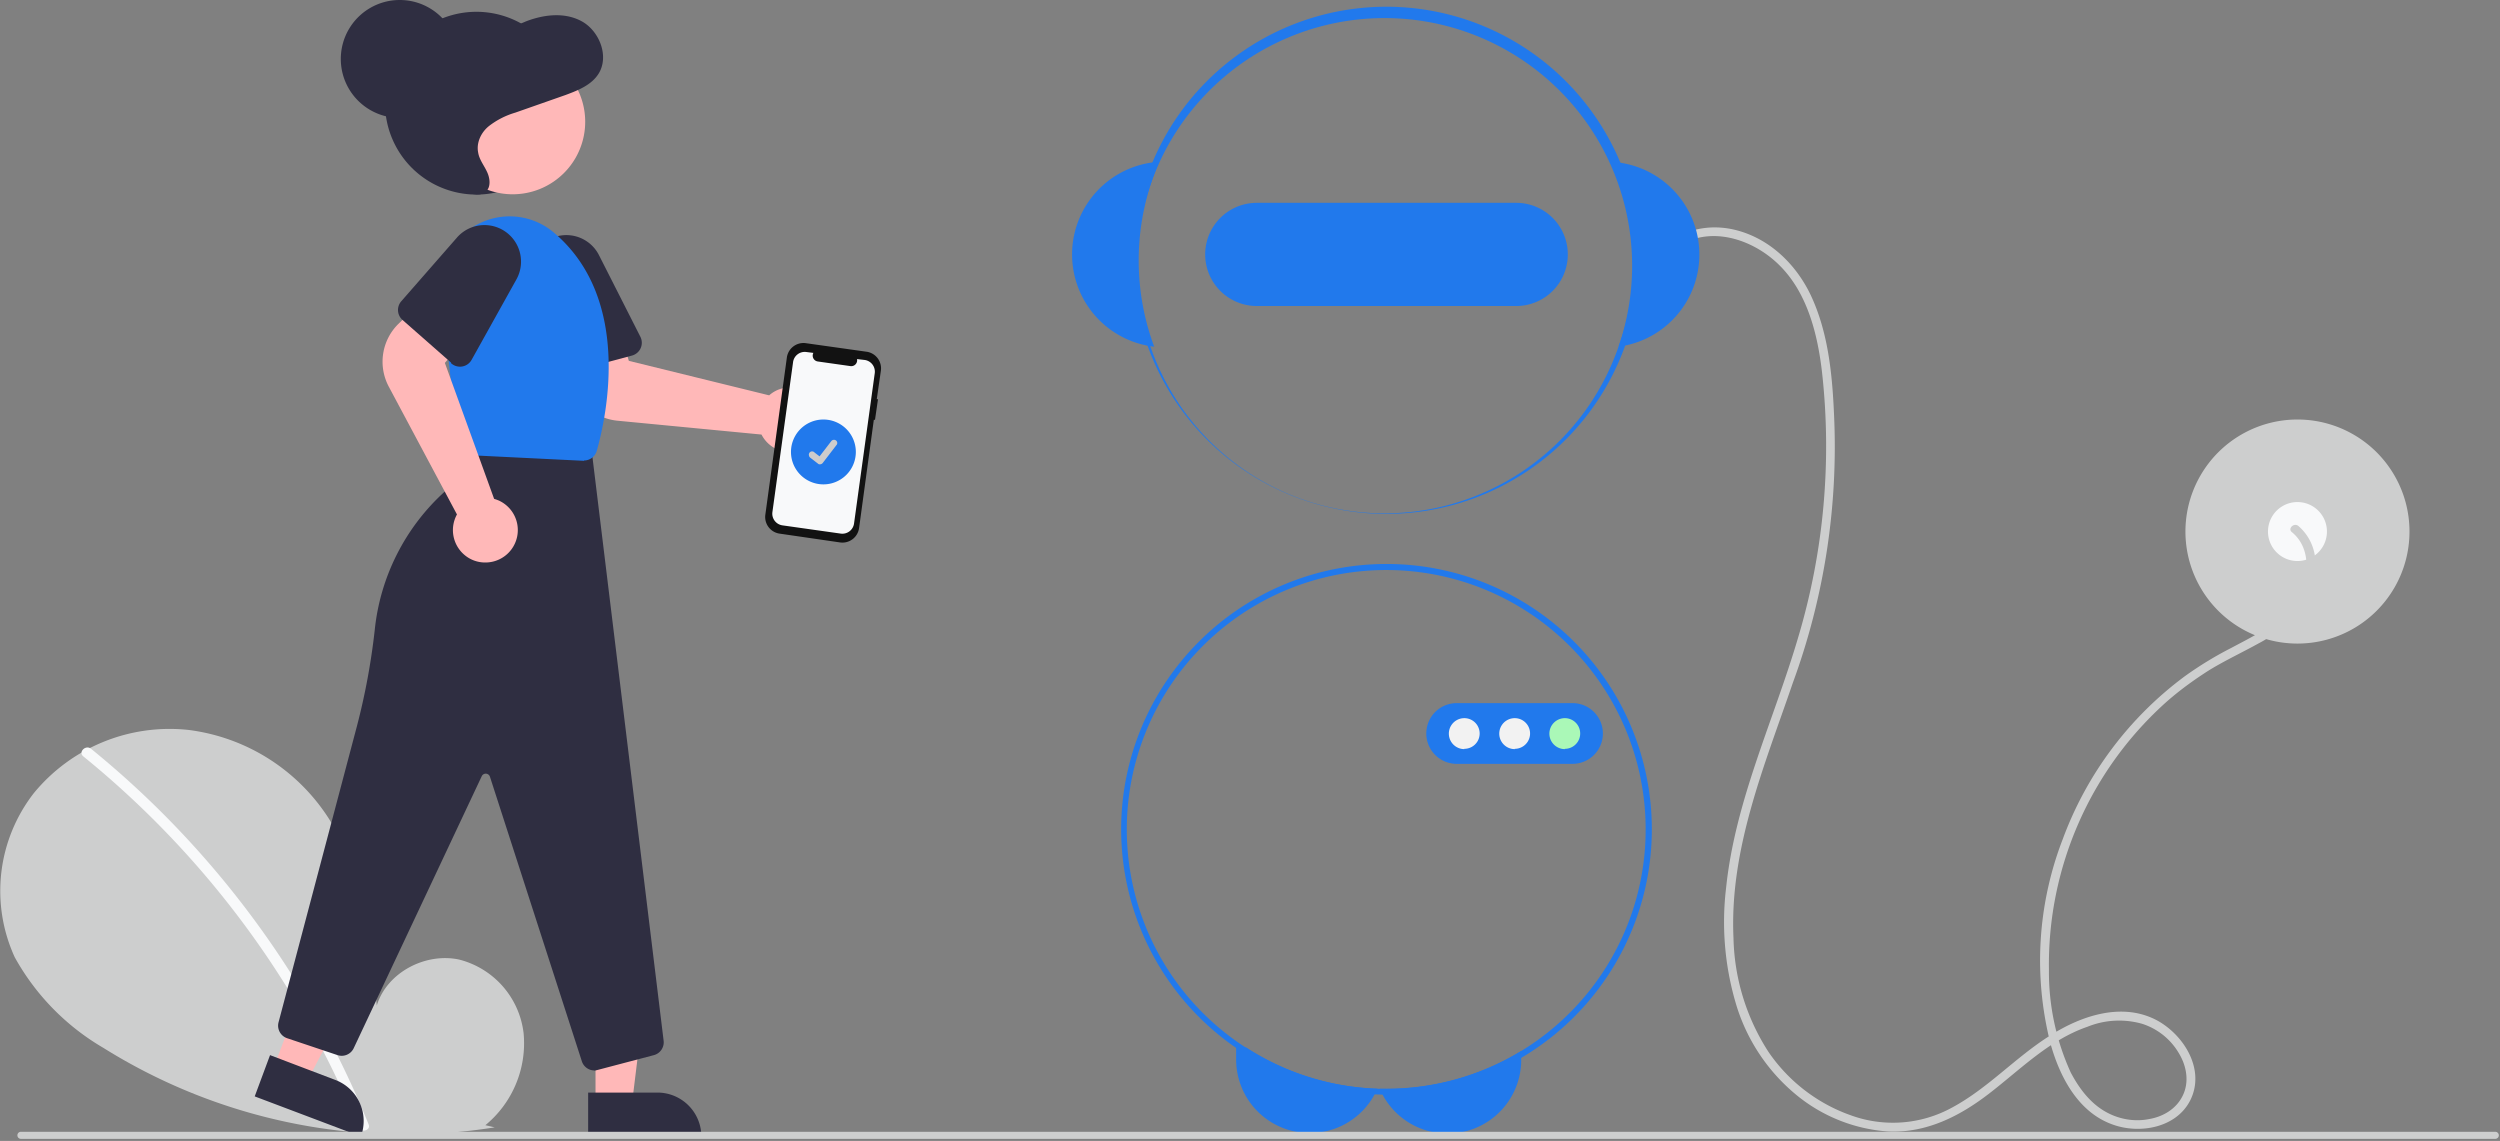
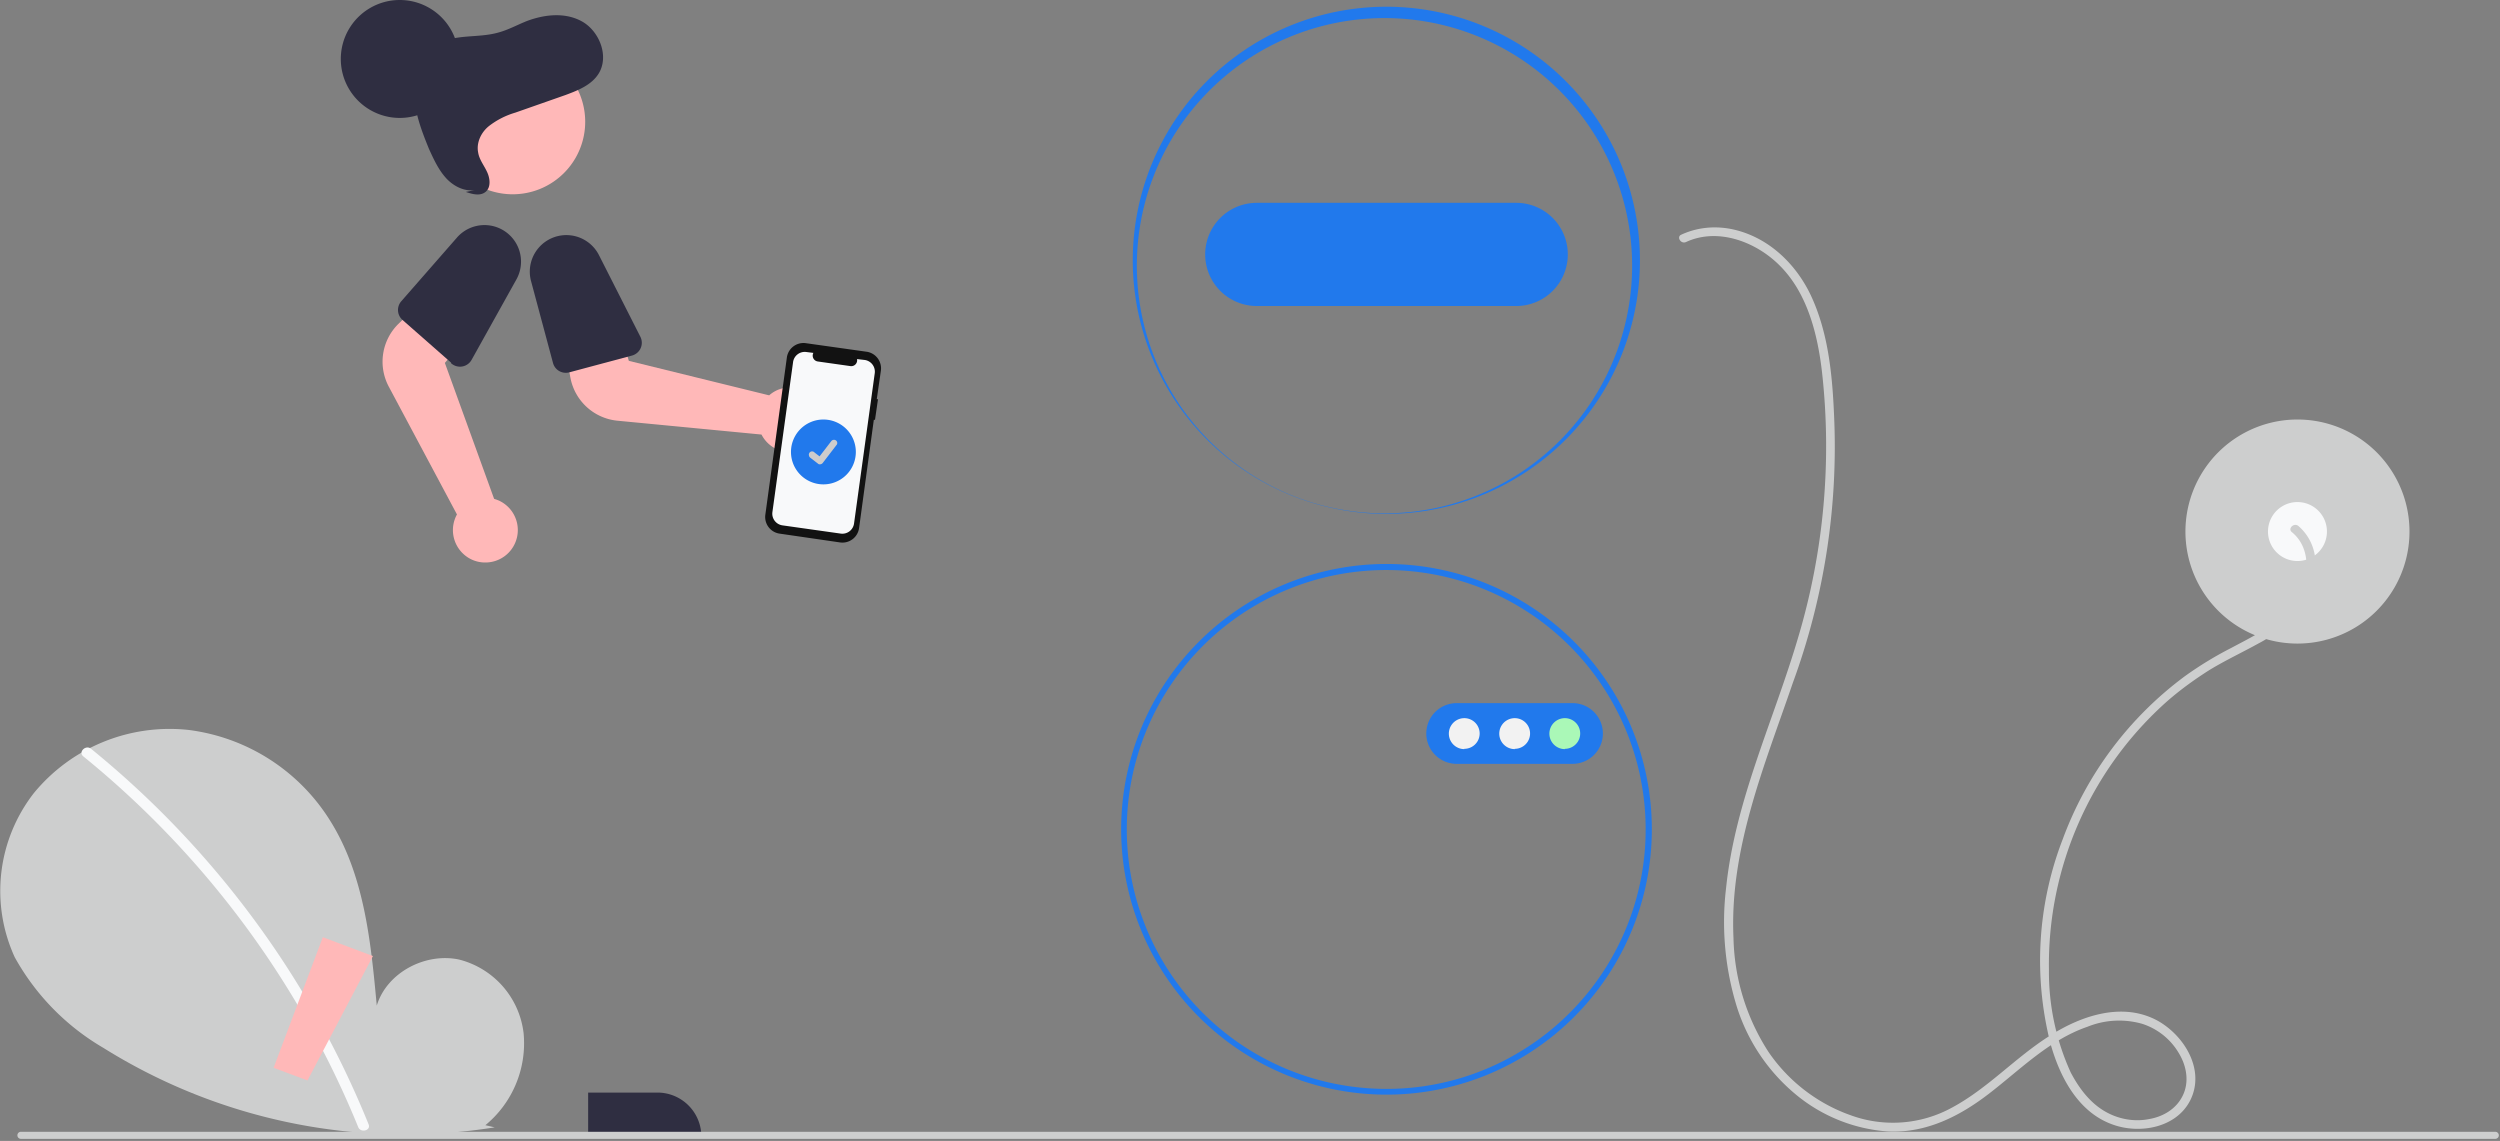
<svg xmlns="http://www.w3.org/2000/svg" width="848" height="387" fill="none">
  <rect width="100%" height="100%" fill="#808080" stroke="none" />
  <path fill="#CDCECE" d="M779.3 218.3a38 38 0 1 0 0-76 38 38 0 0 0 0 76Z" />
  <path fill="#F8F9FA" d="M779.3 190.3a10 10 0 1 0 0-20 10 10 0 0 0 0 20Z" />
  <path fill="#CDCECE" d="M777.4 180.5c4.3 3.5 5.5 8.9 4.8 14.1-1 5.7-4 11-8.4 14.7-5 4.4-11.2 7.4-17 10.5-5.5 2.8-10.7 6-15.6 9.5a120.7 120.7 0 0 0-41.5 55.3 114.2 114.2 0 0 0-4.2 69.3c3.1 11.2 9.3 23.3 21 27.5 9.2 3.4 21.8 1.2 26.5-8.3 5-10.2-2-21.7-11-26.8-11.9-6.6-26-1.8-36.5 4.9-11.7 7.3-21 17.8-33.2 24.4a41.7 41.7 0 0 1-34.8 2.6c-11.2-4-21-11.6-27.7-21.5a74 74 0 0 1-11.8-38.5c-1.4-30.2 10.5-58.4 20.1-86.5a232.5 232.5 0 0 0 14-91.2c-.6-13.7-2-28-8-40.6-5.3-11-15-20-27.3-22.3-5.6-1-11.3-.4-16.5 2-1.7.7-.2 3.3 1.6 2.5 10.8-5 23.7-.1 31.7 7.9 9.4 9.3 12.9 23.2 14.4 36 3.4 30.1.7 60.8-8 90-8.3 28.3-21.4 55.4-24.5 85.1a97.4 97.4 0 0 0 3.7 40.6 63.4 63.4 0 0 0 20 29.6 55 55 0 0 0 31.2 12.5c12.9.6 24.2-5.1 34.1-12.7 10.7-8.2 20.5-18.3 33.5-22.8a28.6 28.6 0 0 1 18.7-1c5.2 1.7 9.6 5.2 12.4 10 2.6 4.3 3.6 9.8 1.2 14.5-2.2 4.4-6.6 7-11.4 7.8-5 1-10.3 0-14.7-2.5-5.3-3-9-8-11.8-13.3A82.2 82.2 0 0 1 695 329a119.5 119.5 0 0 1 40.4-91.4c4.4-3.8 9.1-7.2 14-10.3 5.4-3.3 11.2-6 16.6-9a45 45 0 0 0 14.5-11.9c3.1-4.3 4.9-9.6 4.9-15a16.7 16.7 0 0 0-5.8-13c-1.5-1.2-3.7.9-2.2 2.1Z" />
-   <path fill="#2179EC" d="M422.7 355.3a87.3 87.3 0 0 0 44.5 14 25 25 0 0 1-44.3 3 25 25 0 0 1-3.6-13v-4h3.4Zm93.3 1.2v2.8a25 25 0 0 1-48 10h2.3c16 0 31.9-4.4 45.7-12.8Zm33.6-301.4-2.3-.2a84 84 0 0 1 1.7 62.7l2.3-.4a31.5 31.5 0 0 0-1.7-62Zm-156.4-.2-2.3.2a31.5 31.5 0 0 0 .6 62.5 84 84 0 0 1 1.7-62.7Z" />
  <path fill="#2179EC" d="M549.6 55.1a86 86 0 1 0-158.7 66.4 86 86 0 0 0 158.7-66.4Zm-.6 62.5A84 84 0 1 1 391.6 59 84 84 0 0 1 549 117.6Z" />
  <path fill="#2179EC" d="M514.3 68.8h-88a17.5 17.5 0 1 0 0 35h88a17.5 17.5 0 0 0 0-35Zm-44 122.5a90 90 0 1 0 0 180 90 90 0 0 0 0-180ZM516 356.5a87.5 87.5 0 0 1-48.8 12.8 88 88 0 1 1 48.8-12.8Z" />
  <path fill="#2179EC" d="M533.4 259.1h-39.3a10.3 10.3 0 0 1 0-20.6h39.3a10.3 10.3 0 1 1 0 20.6Z" />
  <path fill="#F2F2F2" d="M496.7 254a5.2 5.2 0 1 0 0-10.4 5.2 5.2 0 0 0 0 10.5Zm17.1 0a5.2 5.2 0 1 0 0-10.4 5.2 5.2 0 0 0 0 10.5Z" />
  <path fill="#AAF8B7" d="M530.8 254a5.2 5.2 0 1 0 0-10.4 5.2 5.2 0 0 0 0 10.5Z" />
  <path fill="#CDCECE" d="M164.6 381.7a36 36 0 0 0 13-31.3 29.3 29.3 0 0 0-21.8-24.9c-11.5-2.5-24.6 4.4-28 15.6-2-21.6-4.2-44.2-15.8-62.7a66.4 66.4 0 0 0-48-30.8A59.6 59.6 0 0 0 11.5 269 54 54 0 0 0 5 324.7a81 81 0 0 0 30 30.7 193 193 0 0 0 132.8 27l-3-.7Z" />
  <path fill="#F8F9FA" d="M30.9 254A317.7 317.7 0 0 1 125 381.3c1 2.2-2.7 3.1-3.5 1a315.3 315.3 0 0 0-93.2-125.7c-1.9-1.5.8-4.1 2.6-2.6Z" />
-   <path fill="#2F2E41" d="M161.6 66a31 31 0 1 0 0-62 31 31 0 0 0 0 62Z" />
+   <path fill="#2F2E41" d="M161.6 66Z" />
  <path fill="#FFB8B8" d="M277.2 148.5a10.8 10.8 0 0 1-6.2 4.5 11 11 0 0 1-12.7-5.6l-48.9-4.7a18 18 0 0 1-15.9-14.5l-2.7-14.6 19-3 3.5 11.8 47.6 11.7a10.6 10.6 0 0 1 8.3-2.6 11 11 0 0 1 8 17Z" />
  <path fill="#2F2E41" d="m214.4 120.6-21.3 5.7a4.5 4.5 0 0 1-5.5-3.1l-7.4-27.6a12.4 12.4 0 0 1 23-9l14 27.6a4.5 4.5 0 0 1-2.8 6.4Z" />
-   <path fill="#FFB8B8" d="M202 374.1h12.4l5.8-47.3H202v47.3Z" />
  <path fill="#2F2E41" d="M238 385.5h-38.5v-14.9H223a14.9 14.9 0 0 1 14.9 15Z" />
  <path fill="#FFB8B8" d="m92.8 362.2 11.5 4.3 22.2-42.2-17-6.4-16.7 44.3Z" />
-   <path fill="#2F2E41" d="m122.4 385.5-36-13.6 5.2-14 22.1 8.4a14.9 14.9 0 0 1 8.7 19.2Zm79.3-22.4a4.5 4.5 0 0 1-4.3-3l-31.2-96.6a1.5 1.5 0 0 0-2.8-.2L120 355.5a4.5 4.5 0 0 1-5.5 2.4l-17-5.7a4.5 4.5 0 0 1-3-5.5l26.6-100.5a229 229 0 0 0 6-32.4 73.5 73.5 0 0 1 23.7-47 34.2 34.2 0 0 0 10.8-20.4v-.5l39 6.2L225.1 353a4.5 4.5 0 0 1-3.3 4.9l-19 5-1.2.3Z" />
  <path fill="#FFB8B8" d="M173.9 65.9a24.6 24.6 0 1 0 0-49.2 24.6 24.6 0 0 0 0 49.2Z" />
-   <path fill="#2179EC" d="M198.1 156.3h-.2l-38.6-1.9a4.5 4.5 0 0 1-4.2-4L149.8 99a23.2 23.2 0 0 1 37.6-20.5c27.1 22.3 18.4 62.6 15 74.5a4.5 4.5 0 0 1-4.3 3.2Z" />
  <path fill="#FFB8B8" d="M164.6 190.8a10.8 10.8 0 0 1-7.2-2.7 11 11 0 0 1-2.4-13.6l-23.1-43.3a18 18 0 0 1 3.2-21.3l10.7-10.4 13 14.3-7.9 9.3 16.7 46.1 1.4.5a11 11 0 0 1-4.4 21.1Z" />
  <path fill="#2F2E41" d="m153 123-16.5-14.5a4.5 4.5 0 0 1-.4-6.3l18.8-21.5a12.4 12.4 0 0 1 20.2 14.2L160 122a4.5 4.5 0 0 1-7 1.2Zm5-57.9c2.3.8 5 1.5 6.8-.1 1.8-1.6 1.4-4.6.4-6.7-1-2.2-2.6-4.1-3-6.5-.7-3.4 1-6.9 3.6-9a27 27 0 0 1 9-4.6l17.1-6c4.3-1.6 8.8-3.4 11.2-7.3 3.5-5.8.3-14-5.3-17.4-5.7-3.4-12.8-2.7-19-.4-3.3 1.3-6.5 3.1-10 4-6.9 1.9-14.7.3-20.8 4.1-5.2 3.4-7.7 10.3-7.5 16.8.2 6.4 2.6 12.6 5 18.5 1.6 3.5 3.2 7 5.7 9.8 2.5 2.8 6.2 4.7 9.8 4.2l-3 .6Z" />
  <path fill="#2F2E41" d="M135.6 40a20 20 0 1 0 0-40 20 20 0 0 0 0 40Z" />
  <path fill="#121212" d="M297.8 135.4h-.4l1.4-9.7a5.7 5.7 0 0 0-4.9-6.4l-20.6-2.9a5.7 5.7 0 0 0-6.4 4.9l-7.3 53.3a5.7 5.7 0 0 0 4.8 6.4l20.6 3a5.7 5.7 0 0 0 6.4-4.9l5-36.7h.4l1-6.9Z" />
  <path fill="#F8F9FA" d="m293.3 122.1-2.6-.3a2 2 0 0 1-2.1 2.4l-11.3-1.6a2 2 0 0 1-1.4-2.9l-2.4-.3a4 4 0 0 0-4.5 3.5l-7 50.8a4 4 0 0 0 3.4 4.5l19.8 2.8a4 4 0 0 0 4.5-3.5l7-50.8a4 4 0 0 0-3.4-4.6Z" />
  <path fill="#2179EC" d="M279.3 164.3a11 11 0 1 0 0-22 11 11 0 0 0 0 22Z" />
  <path fill="#CDCCCC" d="M278.2 157.5c-.3 0-.5 0-.7-.2l-2.6-2a1.2 1.2 0 0 1-.5-.8 1.1 1.1 0 0 1 1.9-1l1.7 1.3 4-5.2a1.2 1.2 0 0 1 .7-.4 1.1 1.1 0 0 1 1.3 1c0 .2 0 .5-.3.8l-4.6 6a1.2 1.2 0 0 1-1 .5Z" />
  <path fill="#CDCECE" d="M846.4 386.3H7.1a1.2 1.2 0 0 1 0-2.4h839.3a1.2 1.2 0 1 1 0 2.4Z" />
</svg>